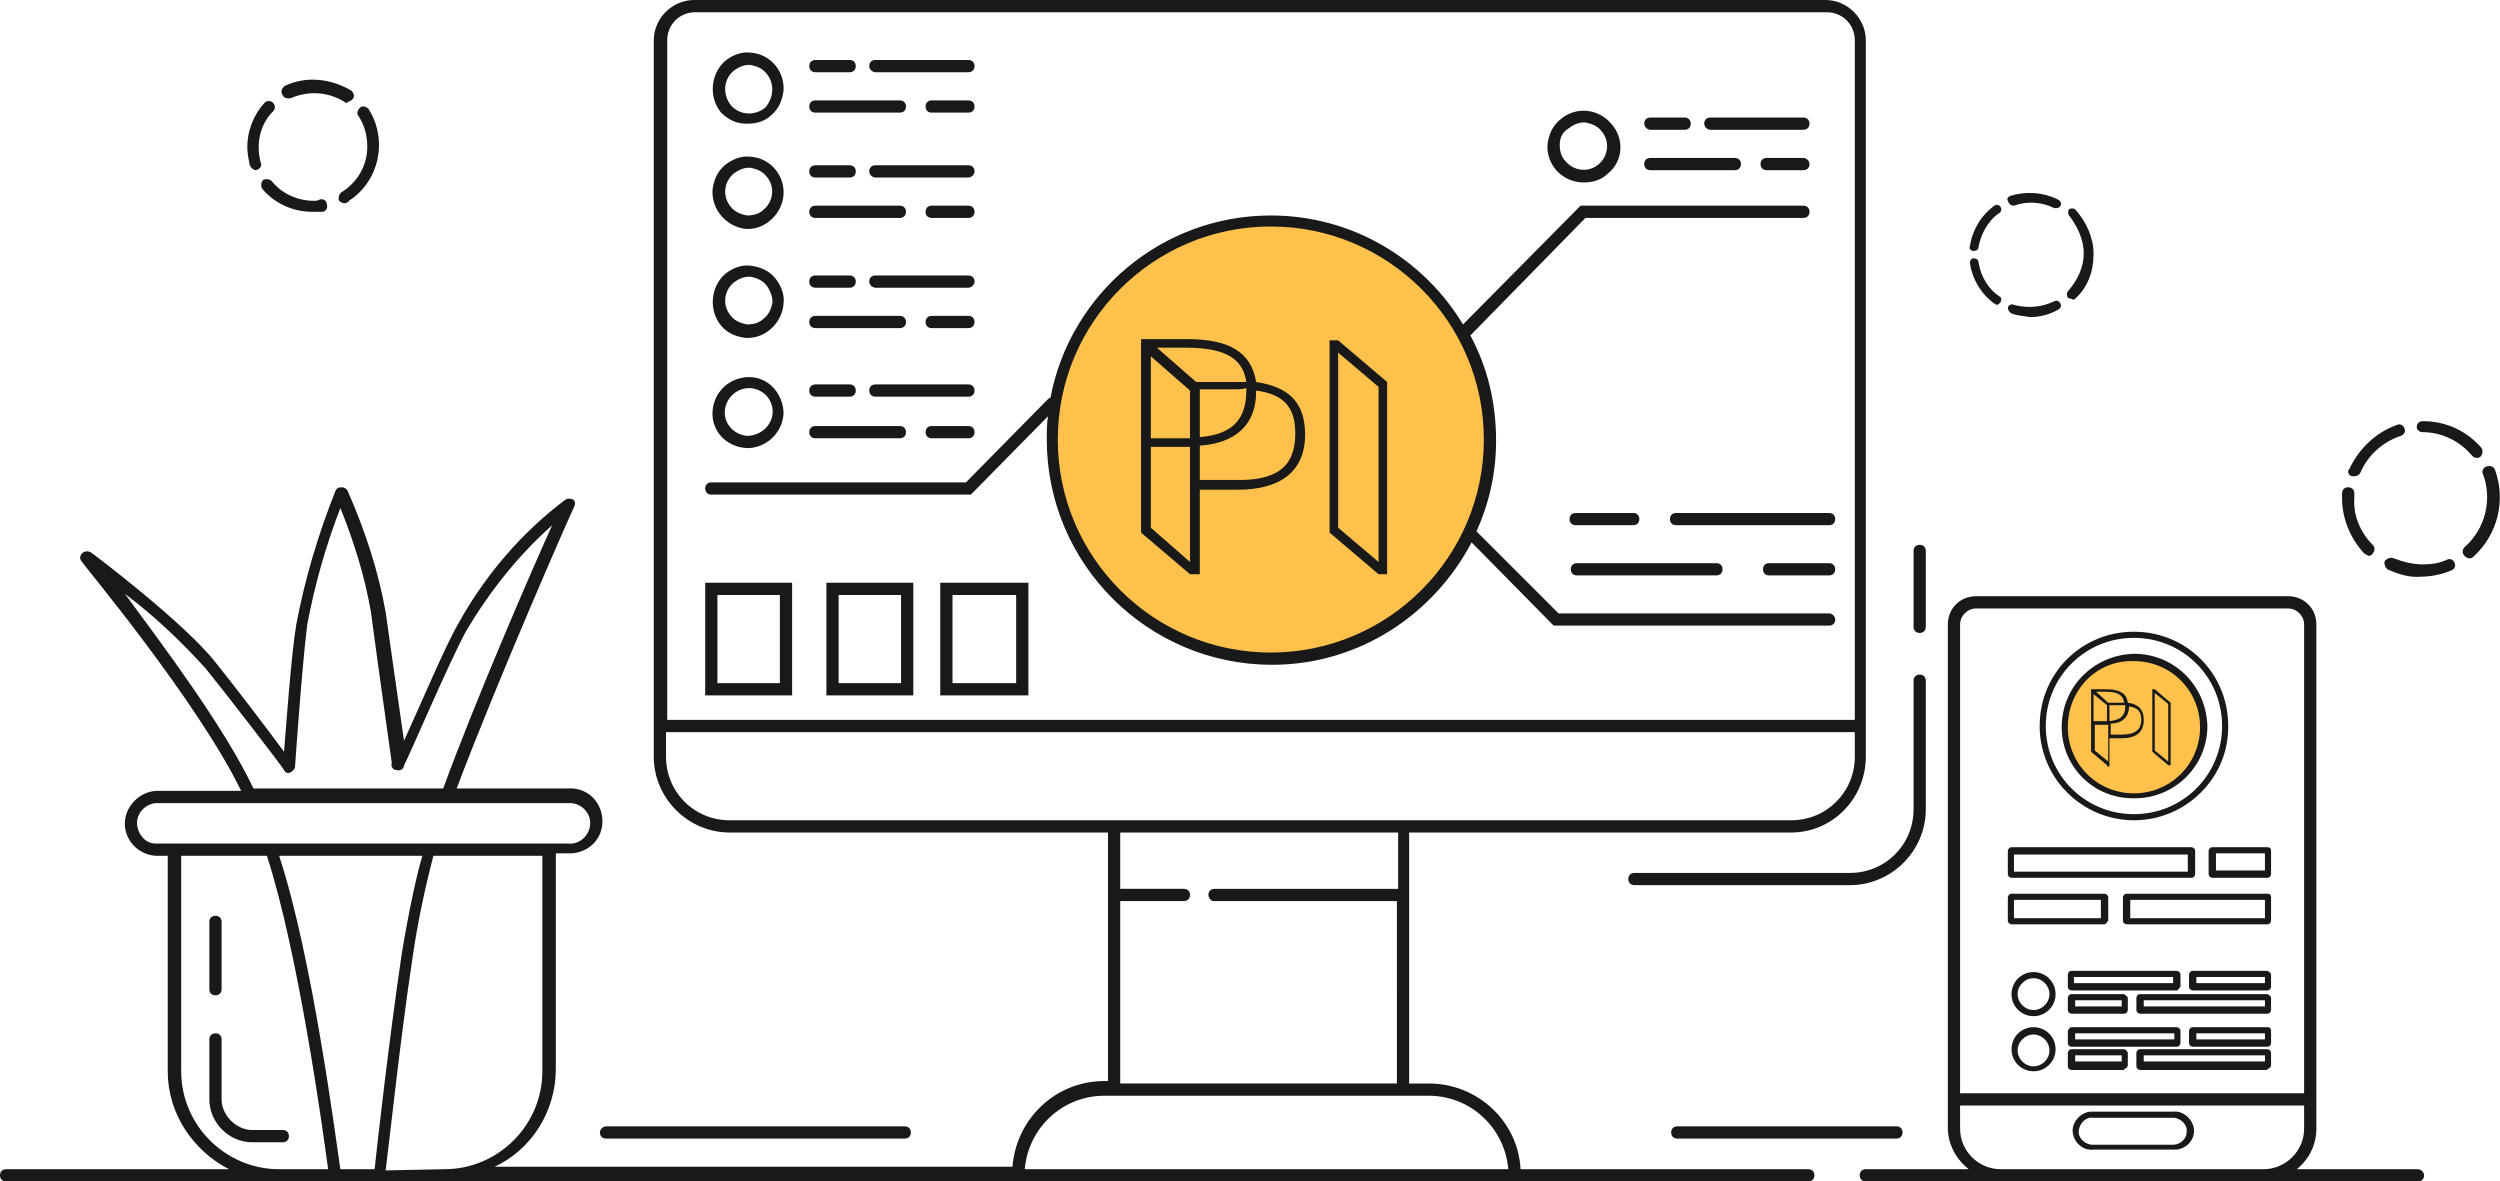
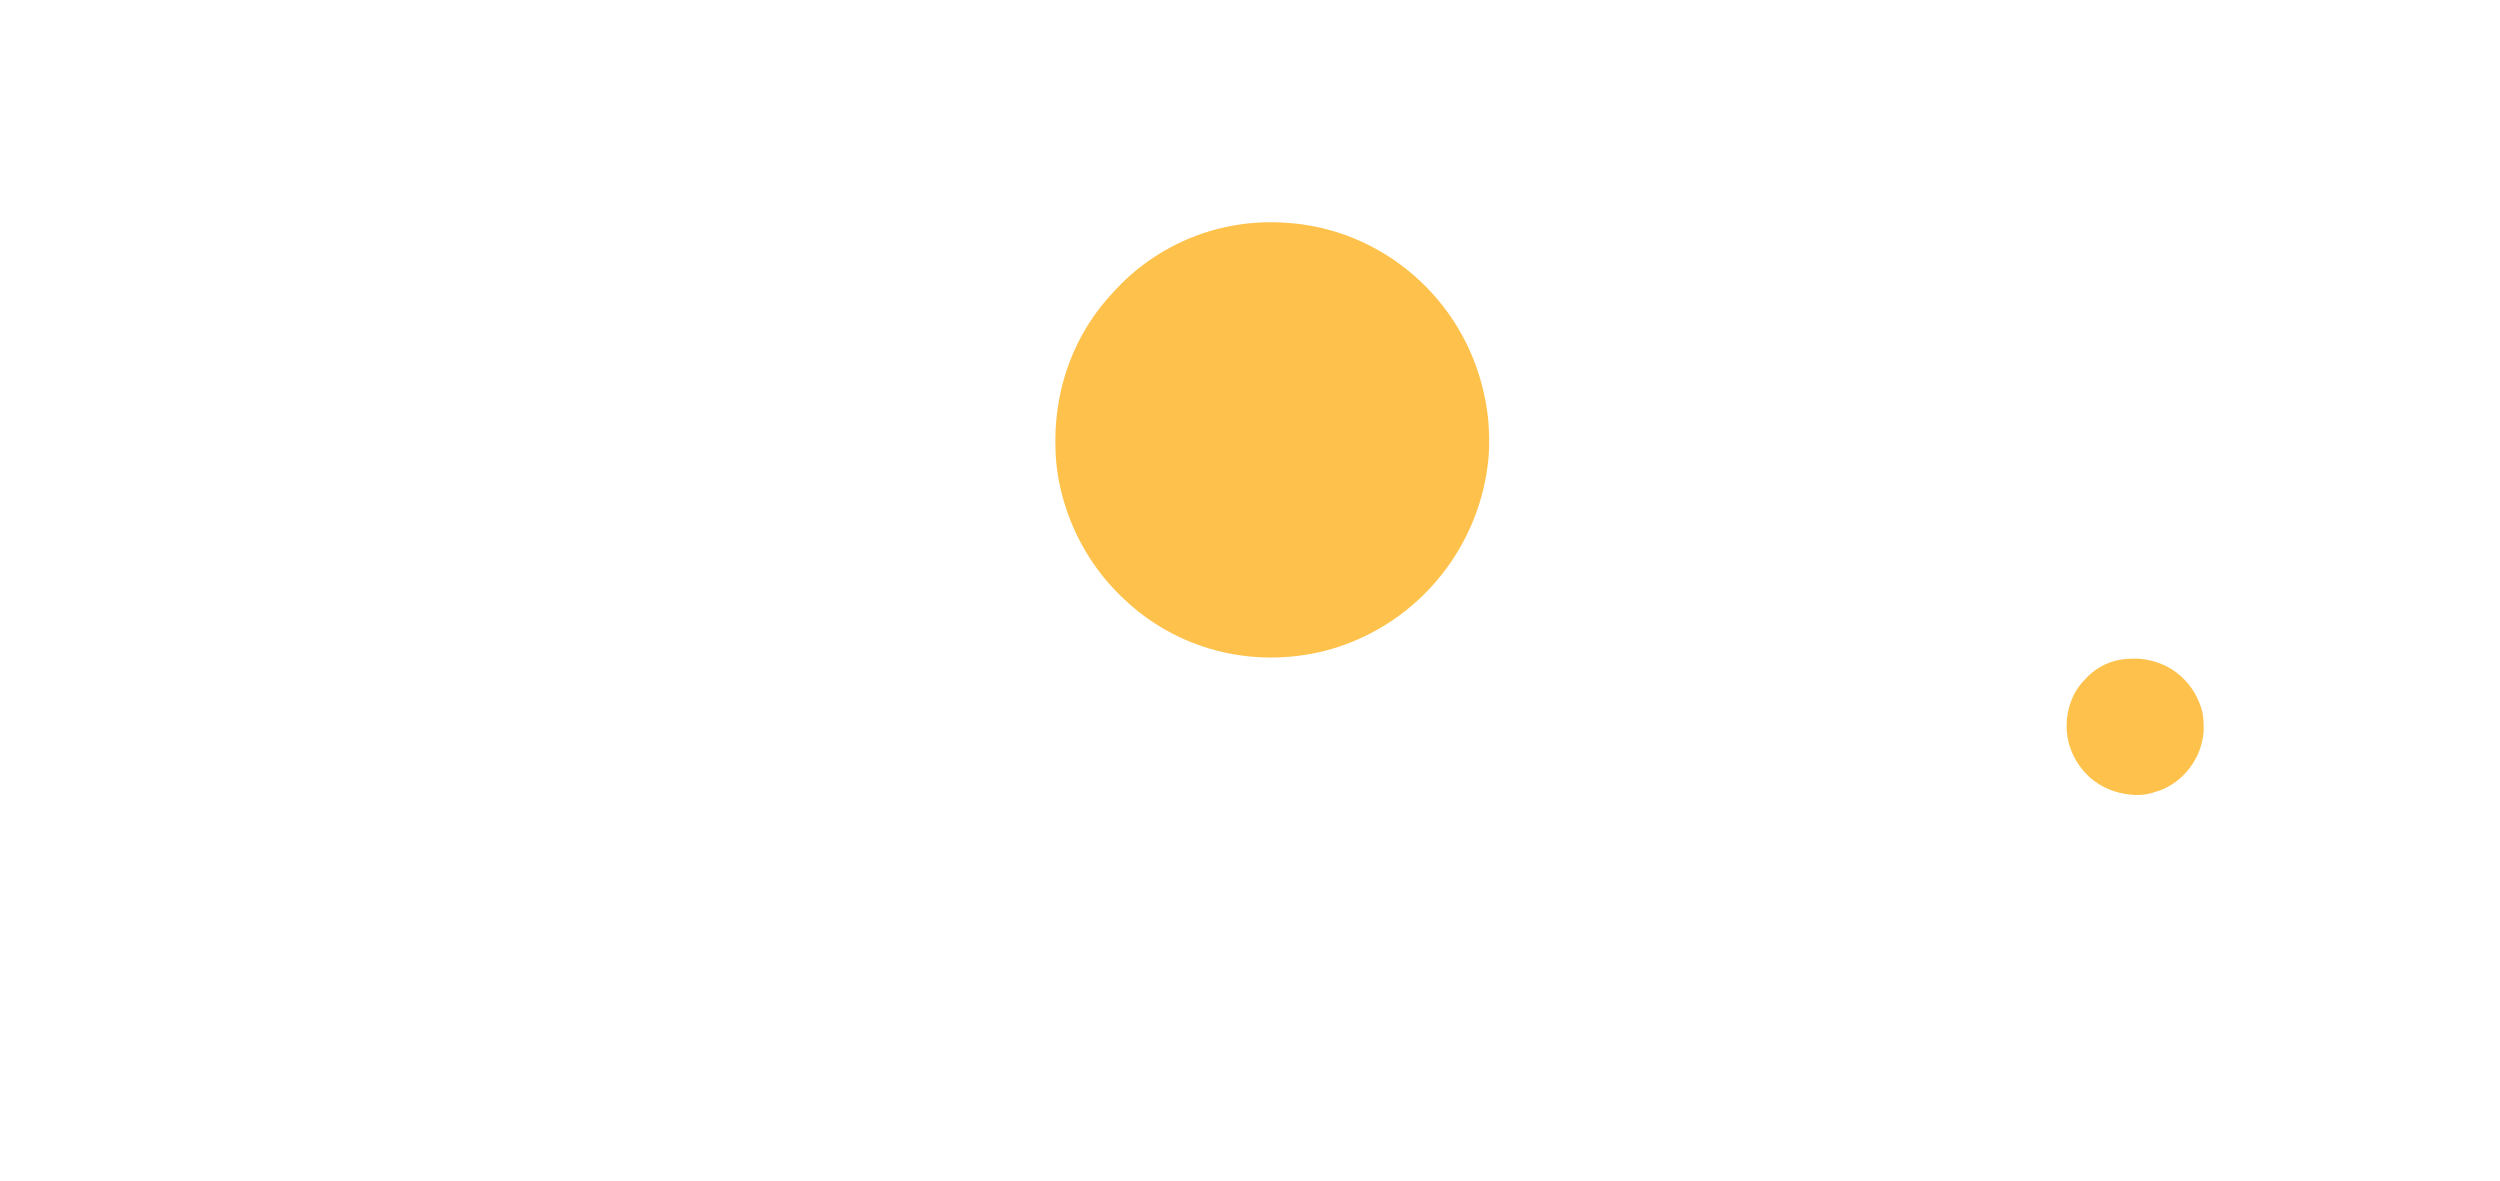
<svg xmlns="http://www.w3.org/2000/svg" version="1.1" id="Layer_1" x="0px" y="0px" viewBox="0 0 204.2 96.5" style="enable-background:new 0 0 204.2 96.5;" xml:space="preserve">
  <style type="text/css">

	.st0{fill:#FEC24C;}

	.st1{fill:#191919;}

</style>
  <path id="Bh" class="st0" d="M121.2,32.1c0.4,1.7,0.5,3.4,0.4,5.1c-0.6,7.4-5.7,13.7-12.8,15.8c-5.9,1.7-12.2,0.3-16.7-3.8   c-2.8-2.5-4.7-5.8-5.5-9.4c-0.3-1.3-0.4-2.5-0.4-3.8c0-4.5,1.6-8.8,4.7-12.1c3.6-4,8.8-6.1,14.2-5.7   C112.9,18.7,119.5,24.4,121.2,32.1z M179.9,58.2c-0.3-1.2-0.9-2.2-1.8-3c-0.9-0.8-2.1-1.3-3.4-1.4c-0.6,0-1.1,0-1.6,0.1   c-1.1,0.2-2.1,0.8-2.8,1.6c-1,1-1.5,2.4-1.5,3.8c0,1.6,0.7,3.1,1.9,4.2c0.9,0.8,2.1,1.3,3.3,1.4c0.7,0.1,1.4,0,2-0.2   c1.1-0.3,2.1-1,2.8-1.9s1.1-1.9,1.2-3.1C180,59.3,180,58.7,179.9,58.2z" />
-   <path id="ico" class="st1" d="M79.6,35.3c0,0.3-0.2,0.5-0.5,0.5h-3c-0.3,0-0.5-0.2-0.5-0.5s0.2-0.5,0.5-0.5h3   C79.4,34.8,79.6,35,79.6,35.3z M79.1,13.5h-7.6c-0.3,0-0.5,0.2-0.5,0.5s0.3,0.5,0.5,0.5h7.6c0.2,0,0.5-0.2,0.5-0.5   S79.4,13.5,79.1,13.5z M66.6,14.5h2.8c0.3,0,0.5-0.2,0.5-0.5s-0.2-0.5-0.5-0.5h-2.8c-0.3,0-0.5,0.2-0.5,0.5S66.3,14.5,66.6,14.5z    M66.6,23.5h2.8c0.3,0,0.5-0.2,0.5-0.5s-0.2-0.5-0.5-0.5h-2.8c-0.3,0-0.5,0.2-0.5,0.5S66.3,23.5,66.6,23.5z M66.6,17.8h6.9   c0.3,0,0.5-0.2,0.5-0.5s-0.2-0.5-0.5-0.5h-6.9c-0.3,0-0.5,0.2-0.5,0.5S66.3,17.8,66.6,17.8z M66.6,5.9h2.8c0.3,0,0.5-0.2,0.5-0.5   c0-0.3-0.2-0.5-0.5-0.5h-2.8c-0.3,0-0.5,0.2-0.5,0.5C66.1,5.7,66.3,5.9,66.6,5.9z M79.1,8.2h-3c-0.3,0-0.5,0.2-0.5,0.5   s0.2,0.5,0.5,0.5h3c0.3,0,0.5-0.2,0.5-0.5S79.4,8.2,79.1,8.2z M79.1,25.8h-3c-0.3,0-0.5,0.2-0.5,0.5s0.2,0.5,0.5,0.5h3   c0.3,0,0.5-0.2,0.5-0.5S79.4,25.8,79.1,25.8z M79.1,22.5h-7.6c-0.3,0-0.5,0.2-0.5,0.5s0.3,0.5,0.5,0.5h7.6c0.2,0,0.5-0.2,0.5-0.5   S79.4,22.5,79.1,22.5z M79.1,16.8h-3c-0.3,0-0.5,0.2-0.5,0.5s0.2,0.5,0.5,0.5h3c0.3,0,0.5-0.2,0.5-0.5S79.4,16.8,79.1,16.8z    M66.6,9.2h6.9C73.8,9.2,74,9,74,8.7s-0.2-0.5-0.5-0.5h-6.9c-0.3,0-0.5,0.2-0.5,0.5S66.3,9.2,66.6,9.2z M167.8,24.6   c-1,0.5-2.2,0.6-3.3,0.3c-0.2-0.1-0.4,0-0.5,0.2c0,0.2,0.1,0.4,0.3,0.5c0.5,0.2,1,0.2,1.5,0.3c0.8,0,1.6-0.2,2.3-0.6   c0.2-0.1,0.3-0.3,0.2-0.5C168.2,24.6,168,24.5,167.8,24.6z M161.2,20.5c0.2,0,0.4-0.1,0.4-0.3c0.2-1.1,0.8-2.2,1.7-2.8   c0.2-0.1,0.2-0.4,0.1-0.5c-0.1-0.2-0.4-0.2-0.5-0.1c-1.1,0.8-1.8,2-2,3.3C160.8,20.3,161,20.5,161.2,20.5z M163.3,24.2   c-0.9-0.6-1.5-1.6-1.7-2.8c0-0.2-0.2-0.3-0.4-0.3s-0.3,0.2-0.3,0.4c0.2,1.3,0.9,2.5,2,3.3c0.1,0,0.1,0.1,0.2,0.1   c0.1,0,0.2-0.1,0.3-0.2C163.5,24.5,163.5,24.3,163.3,24.2z M133.5,71.3c-0.3,0-0.5,0.2-0.5,0.5s0.2,0.5,0.5,0.5h17.6   c3.4,0,6.2-2.8,6.2-6.2V55.6c0-0.3-0.2-0.5-0.5-0.5c-0.3,0-0.5,0.2-0.5,0.5v10.5c0,2.9-2.3,5.2-5.2,5.2H133.5z M156.8,51.7   c0.3,0,0.5-0.2,0.5-0.5V45c0-0.3-0.2-0.5-0.5-0.5c-0.3,0-0.5,0.2-0.5,0.5v6.2C156.3,51.5,156.5,51.7,156.8,51.7z M193.5,45.4   c0.1,0,0.3-0.1,0.3-0.2c0.2-0.2,0.2-0.5,0-0.7c-1-1-1.6-2.4-1.5-3.8c0-0.1,0-0.3,0-0.4c0-0.3-0.2-0.5-0.5-0.5   c-0.3,0-0.5,0.2-0.5,0.5c0,0.2,0,0.3,0,0.4c0,1.7,0.7,3.3,1.8,4.5C193.3,45.3,193.4,45.4,193.5,45.4z M192.1,38.9c0.1,0,0.1,0,0.2,0   c0.2,0,0.4-0.1,0.5-0.3c0.6-1.4,1.8-2.5,3.3-3c0.3-0.1,0.4-0.4,0.3-0.6c-0.1-0.3-0.4-0.4-0.6-0.3c-1.7,0.6-3.1,1.9-3.9,3.6   C191.7,38.5,191.8,38.8,192.1,38.9z M197.9,35.3c1.5,0,3,0.7,4,1.9c0.1,0.1,0.2,0.2,0.4,0.2c0.1,0,0.2,0,0.3-0.1   c0.2-0.2,0.2-0.5,0.1-0.7c-1.2-1.4-2.9-2.2-4.8-2.2c-0.3,0-0.5,0.2-0.5,0.5C197.4,35.1,197.6,35.3,197.9,35.3z M79.1,31.4h-7.6   c-0.3,0-0.5,0.2-0.5,0.5c0,0.3,0.2,0.5,0.5,0.5h7.6c0.3,0,0.5-0.2,0.5-0.5C79.6,31.6,79.4,31.4,79.1,31.4z M169.2,24.4L169.2,24.4   c0.1,0.1,0.2,0.1,0.3,0c1-0.9,1.5-2.2,1.5-3.6v-0.1c0-1.3-0.6-2.6-1.5-3.6c-0.1-0.1-0.4-0.1-0.5,0c-0.1,0.1-0.1,0.4,0,0.5   c0.7,0.9,1.2,2,1.2,3.1c0,1.1-0.5,2.2-1.3,3.1c-0.1,0.1-0.1,0.4,0,0.5C169,24.4,169.1,24.4,169.2,24.4z M30,12   c0,1.5-0.8,2.9-2.1,3.7c-0.2,0.1-0.3,0.5-0.2,0.7c0.1,0.1,0.3,0.2,0.4,0.2c0.1,0,0.2,0,0.3-0.1c0,0,0.1,0,0.1-0.1   c2.5-1.6,3.2-5,1.6-7.5c-0.2-0.2-0.5-0.3-0.7-0.1c-0.2,0.2-0.3,0.5-0.1,0.7C29.8,10.3,30,11.1,30,12z M164.5,16.8   c1.1-0.4,2.3-0.3,3.3,0.2c0.1,0,0.1,0,0.2,0c0.1,0,0.3-0.1,0.3-0.2c0.1-0.2,0-0.4-0.2-0.5c-1.2-0.6-2.6-0.7-3.9-0.3   c-0.2,0.1-0.3,0.2-0.2,0.4C164.1,16.7,164.3,16.8,164.5,16.8z M134.8,13.9h6.9c0.3,0,0.5-0.2,0.5-0.5c0-0.3-0.2-0.5-0.5-0.5h-6.9   c-0.3,0-0.5,0.2-0.5,0.5C134.3,13.7,134.5,13.9,134.8,13.9z M23.8,8c1.4-0.6,3-0.5,4.3,0.3c0.1,0.1,0.2,0.1,0.3,0.1V8.3   c0.2,0,0.3-0.1,0.4-0.2c0.2-0.2,0.1-0.5-0.1-0.7C27,6.4,25,6.2,23.3,7c0,0-0.1,0-0.1,0.1c-0.2,0.1-0.3,0.4-0.1,0.7   C23.2,8,23.5,8.1,23.8,8z M134.8,10.6h2.8c0.3,0,0.5-0.2,0.5-0.5c0-0.3-0.2-0.5-0.5-0.5h-2.8c-0.3,0-0.5,0.2-0.5,0.5   C134.3,10.3,134.5,10.6,134.8,10.6z M126.4,11.8c0.1-0.8,0.4-1.5,1-2c1.2-1.1,3.1-1,4.2,0.3c1.1,1.2,1,3.1-0.3,4.1   c-0.5,0.5-1.2,0.7-1.9,0.7h-0.2C127.5,14.8,126.3,13.4,126.4,11.8z M127.4,11.8c0,0.5,0.1,1,0.5,1.4c0.7,0.8,1.9,0.9,2.7,0.2   c0.8-0.7,0.9-1.9,0.2-2.7c-0.3-0.4-0.8-0.6-1.3-0.7h-0.1c-0.5,0-0.9,0.2-1.3,0.5C127.6,10.8,127.4,11.3,127.4,11.8z M71.5,5.9h7.6   c0.3,0,0.5-0.2,0.5-0.5c0-0.3-0.2-0.5-0.5-0.5h-7.6c-0.3,0-0.5,0.2-0.5,0.5C71,5.7,71.3,5.9,71.5,5.9z M147.3,12.9h-3   c-0.3,0-0.5,0.2-0.5,0.5c0,0.3,0.2,0.5,0.5,0.5h3c0.3,0,0.5-0.2,0.5-0.5C147.8,13.1,147.5,12.9,147.3,12.9z M26.1,16.3   c-0.1,0.1-0.3,0.1-0.5,0.1c-1.3,0-2.6-0.6-3.4-1.6c-0.2-0.2-0.5-0.2-0.7-0.1c-0.2,0.2-0.2,0.5-0.1,0.7c1,1.2,2.5,1.9,4.1,1.9   c0.3,0,0.5,0,0.8,0s0.5-0.3,0.4-0.6C26.7,16.4,26.4,16.2,26.1,16.3z M20.9,13.9L20.9,13.9c0.4-0.1,0.5-0.4,0.4-0.6   c-0.4-1.5-0.1-3.1,1-4.2c0.2-0.2,0.2-0.5,0-0.7c-0.2-0.2-0.5-0.2-0.7,0c-0.9,1-1.4,2.3-1.4,3.6c0,0.5,0.1,1,0.2,1.5   C20.5,13.7,20.7,13.9,20.9,13.9z M139.7,10.6h7.6c0.3,0,0.5-0.2,0.5-0.5c0-0.3-0.2-0.5-0.5-0.5h-7.6c-0.3,0-0.5,0.2-0.5,0.5   C139.2,10.3,139.4,10.6,139.7,10.6z M17.6,81.3c0.3,0,0.5-0.2,0.5-0.5v-5.5c0-0.3-0.2-0.5-0.5-0.5c-0.3,0-0.5,0.2-0.5,0.5v5.5   C17.1,81.1,17.3,81.3,17.6,81.3z M18.1,89.8v-4.9c0-0.3-0.2-0.5-0.5-0.5c-0.3,0-0.5,0.2-0.5,0.5v4.9c0,1.9,1.6,3.5,3.5,3.5h2.5   c0.3,0,0.5-0.2,0.5-0.5s-0.2-0.5-0.5-0.5h-2.5C19.3,92.3,18.1,91.1,18.1,89.8z M137,92c-0.3,0-0.5,0.2-0.5,0.5s0.2,0.5,0.5,0.5h17.9   c0.3,0,0.5-0.2,0.5-0.5s-0.2-0.5-0.5-0.5H137z M167.9,85.7c0,1-0.8,1.8-1.8,1.8s-1.8-0.8-1.8-1.8s0.8-1.8,1.8-1.8   C167.1,83.9,167.9,84.7,167.9,85.7z M167.4,85.8c0-0.7-0.6-1.3-1.3-1.3c-0.7,0-1.3,0.6-1.3,1.3s0.6,1.3,1.3,1.3   C166.8,87.1,167.4,86.5,167.4,85.8z M177.8,80.9h-8.6c-0.1,0-0.3-0.1-0.3-0.3v-1c0-0.1,0.1-0.3,0.3-0.3h8.6c0.1,0,0.3,0.1,0.3,0.3v1   C178,80.7,177.9,80.9,177.8,80.9z M177.5,79.8h-8.1v0.5h8.1V79.8z M167.9,81.2c0,1-0.8,1.8-1.8,1.8s-1.8-0.8-1.8-1.8   s0.8-1.8,1.8-1.8C167.1,79.4,167.9,80.2,167.9,81.2z M167.4,81.2c0-0.7-0.6-1.3-1.3-1.3c-0.7,0-1.3,0.6-1.3,1.3   c0,0.7,0.6,1.3,1.3,1.3C166.8,82.5,167.4,81.9,167.4,81.2z M185.5,86v1c0,0.1-0.1,0.3-0.3,0.3v0.1h-10.4c-0.1,0-0.3-0.1-0.3-0.3V86   c0-0.1,0.1-0.3,0.3-0.3h10.4C185.4,85.7,185.5,85.9,185.5,86z M185,86.2h-9.9v0.5h9.9V86.2z M169.2,83.9h8.6c0.1,0,0.3,0.1,0.3,0.3   v1c0,0.1-0.1,0.3-0.3,0.3h-8.6c-0.1,0-0.3-0.1-0.3-0.3v-1C169,84,169.1,83.9,169.2,83.9z M169.5,84.9h8.1v-0.5h-8.1V84.9z M173.8,86   v1c0,0.1-0.1,0.3-0.3,0.3v0.1h-4.3c-0.1,0-0.3-0.1-0.3-0.3V86c0-0.1,0.1-0.3,0.3-0.3h4.3C173.6,85.7,173.8,85.9,173.8,86z    M173.3,86.2h-3.8v0.5h3.8V86.2z M166.6,59.3c0-4.3,3.4-7.7,7.7-7.7c4.3,0,7.7,3.4,7.7,7.7c0,0,0,0,0,0.1c0,4.2-3.5,7.6-7.7,7.6   C170.1,67,166.6,63.6,166.6,59.3z M167.1,59.3c0,4,3.2,7.2,7.2,7.2s7.2-3.2,7.2-7.2s-3.2-7.2-7.2-7.2S167.1,55.3,167.1,59.3z    M173.8,81.5v1c0,0.1-0.1,0.3-0.3,0.3h-4.3c-0.1,0-0.3-0.1-0.3-0.3v-1c0-0.1,0.1-0.3,0.3-0.3h4.3C173.6,81.3,173.8,81.4,173.8,81.5z    M173.3,81.7h-3.8v0.5h3.8V81.7z M164,71.4v-1.9c0-0.1,0.1-0.3,0.3-0.3H179c0.1,0,0.3,0.1,0.3,0.3v1.9c0,0.1-0.1,0.3-0.3,0.3h-14.7   C164.2,71.7,164,71.6,164,71.4z M164.5,71.2h14.2v-1.4h-14.2V71.2z M164.3,75.5c-0.1,0-0.3-0.1-0.3-0.3v-1.9c0-0.1,0.1-0.3,0.3-0.3   h7.6c0.1,0,0.3,0.1,0.3,0.3v1.9c-0.1,0.1-0.2,0.3-0.3,0.3H164.3z M164.5,75h7.1v-1.5h-7.1V75z M198,96c0,0.3-0.2,0.5-0.5,0.5h-45.1   c-0.3,0-0.5-0.2-0.5-0.5s0.2-0.5,0.5-0.5h8.4c-1-0.8-1.7-2-1.7-3.4V51c0-1.3,1-2.3,2.3-2.3h25.5c1.3,0,2.3,1,2.3,2.3v41.2   c0,1.3-0.6,2.5-1.6,3.3h9.9C197.7,95.5,198,95.7,198,96z M160.1,89.3h28.1V51c0-0.7-0.6-1.3-1.3-1.3h-25.5c-0.7,0-1.3,0.6-1.3,1.3   V89.3z M188.2,92.2v-1.9h-28.1v1.9c0,1.8,1.5,3.3,3.3,3.3h21.5C186.7,95.5,188.2,94,188.2,92.2z M66.6,26.8h6.9   c0.3,0,0.5-0.2,0.5-0.5s-0.2-0.5-0.5-0.5h-6.9c-0.3,0-0.5,0.2-0.5,0.5S66.3,26.8,66.6,26.8z M179.2,92.2c0.1,0.9-0.6,1.6-1.4,1.7   c-0.1,0-0.2,0-0.3,0H171c-0.9,0.1-1.6-0.6-1.7-1.4c-0.1-0.8,0.6-1.6,1.4-1.7c0.1,0,0.2,0,0.3,0h6.5   C178.3,90.7,179.1,91.4,179.2,92.2z M178.6,92.5c0.1-0.6-0.4-1.1-1-1.2c-0.1,0-0.1,0-0.2,0H171c-0.6-0.1-1.1,0.4-1.2,1   c-0.1,0.6,0.4,1.1,1,1.2c0.1,0,0.1,0,0.2,0h6.5C178.1,93.5,178.6,93,178.6,92.5z M199.9,45.7c-0.6,0.3-1.3,0.4-2,0.4   c-0.8,0-1.6-0.2-2.4-0.5c-0.2-0.1-0.5,0-0.7,0.2c-0.1,0.2,0,0.5,0.2,0.7c0.9,0.4,1.8,0.7,2.8,0.6c0.8,0,1.7-0.2,2.4-0.5   c0.3-0.1,0.4-0.4,0.3-0.6C200.4,45.7,200.1,45.6,199.9,45.7z M203.8,38.4c-0.1-0.3-0.4-0.4-0.7-0.3c-0.3,0.1-0.4,0.4-0.3,0.6   c0.8,2.1,0.2,4.5-1.5,6c-0.2,0.2-0.2,0.5,0,0.7c0.1,0.1,0.2,0.2,0.4,0.2c0.1,0,0.2,0,0.3-0.1C204,43.7,204.7,40.9,203.8,38.4z    M185.5,69.5v1.9c0,0.1-0.1,0.3-0.3,0.3h-4.5c-0.1,0-0.3-0.1-0.3-0.3v-1.9c0-0.1,0.1-0.3,0.3-0.3h4.5   C185.4,69.2,185.5,69.3,185.5,69.5z M185,69.7h-4v1.4h4V69.7z M185.5,81.5v1c0,0.1-0.1,0.3-0.3,0.3h-10.4c-0.1,0-0.3-0.1-0.3-0.3v-1   c0-0.1,0.1-0.3,0.3-0.3h10.4C185.4,81.3,185.5,81.4,185.5,81.5z M185,81.7h-9.9v0.5h9.9V81.7z M185.5,84.2v1c0,0.1-0.1,0.3-0.3,0.3   h-6.1c-0.1,0-0.3-0.1-0.3-0.3v-1c0-0.1,0.1-0.3,0.3-0.3h6.1C185.4,83.9,185.5,84,185.5,84.2z M185,84.4h-5.6v0.5h5.6V84.4z    M185.5,79.6v1c0,0.1-0.1,0.3-0.3,0.3h-6.1c-0.1,0-0.3-0.1-0.3-0.3v-1c0-0.1,0.1-0.3,0.3-0.3h6.1C185.4,79.4,185.5,79.5,185.5,79.6z    M185,79.8h-5.6v0.5h5.6V79.8z M185.5,73.3v1.9c0,0.1-0.1,0.3-0.3,0.3h-11.5c-0.1,0-0.3-0.1-0.3-0.3v-1.9c0-0.1,0.1-0.3,0.3-0.3   h11.5C185.4,73,185.5,73.1,185.5,73.3z M185,73.5h-11V75h11V73.5z M168.4,59.4c0-3.3,2.6-5.9,5.9-6c3.3,0,5.9,2.6,6,5.9   c0,3.3-2.7,5.9-5.9,5.9C171,65.3,168.4,62.6,168.4,59.4z M168.9,59.4c0,3,2.4,5.4,5.4,5.4s5.4-2.4,5.4-5.4s-2.4-5.4-5.4-5.4   C171.3,53.9,168.9,56.3,168.9,59.4z M58.2,33.6c0.1-1.6,1.4-2.8,3-2.8c1.6,0,2.8,1.4,2.8,3c-0.1,1.5-1.3,2.7-2.8,2.8H61   C59.3,36.5,58.1,35.2,58.2,33.6z M59.2,33.7c0,1,0.8,1.8,1.8,1.9c1.1,0,2-0.8,2.1-1.8c0.1-1.1-0.7-2-1.8-2.1h-0.1   C60.1,31.7,59.2,32.6,59.2,33.7z M58.2,15.5c0.1-0.8,0.4-1.5,1-2c0.6-0.5,1.4-0.8,2.1-0.7c1.6,0.1,2.8,1.5,2.7,3.1   c-0.1,1.5-1.4,2.8-2.9,2.8h-0.2C59.3,18.5,58.1,17.1,58.2,15.5z M59.7,16.9c0.3,0.4,0.8,0.6,1.3,0.7c0.5,0,1-0.1,1.4-0.5   c0.8-0.7,0.9-1.9,0.2-2.7c-0.3-0.4-0.8-0.6-1.3-0.7h-0.1c-0.5,0-0.9,0.2-1.3,0.5C59.1,14.9,59,16.1,59.7,16.9z M67.5,47.6h7.1v9.2   h-7.1V47.6z M68.5,55.8h5.1v-7.2h-5.1V55.8z M76.8,47.6H84v9.2h-7.2V47.6z M77.8,55.8H83v-7.2h-5.2V55.8z M63.3,22.7   c0.5,0.6,0.8,1.4,0.7,2.1c-0.1,1.5-1.4,2.8-2.9,2.8h-0.2c-0.8-0.1-1.5-0.4-2-1c-1-1.2-0.9-3.1,0.3-4.2c0.6-0.5,1.4-0.8,2.1-0.7   C62.1,21.8,62.8,22.1,63.3,22.7z M63.1,24.7c0-0.5-0.2-1-0.5-1.4c-0.3-0.4-0.8-0.6-1.3-0.7h-0.1c-0.5,0-0.9,0.2-1.3,0.5   c-0.8,0.7-0.9,1.9-0.2,2.7c0.3,0.4,0.8,0.6,1.3,0.7c0.5,0,1-0.1,1.4-0.5C62.8,25.7,63,25.2,63.1,24.7z M66.6,35.8h6.9   c0.3,0,0.5-0.2,0.5-0.5s-0.2-0.5-0.5-0.5h-6.9c-0.3,0-0.5,0.2-0.5,0.5S66.3,35.8,66.6,35.8z M66.6,32.4h2.8c0.3,0,0.5-0.2,0.5-0.5   c0-0.3-0.2-0.5-0.5-0.5h-2.8c-0.3,0-0.5,0.2-0.5,0.5C66.1,32.2,66.3,32.4,66.6,32.4z M58.9,9.2C57.9,8,58,6.1,59.2,5   c0.6-0.5,1.4-0.8,2.1-0.7c1.6,0.1,2.8,1.5,2.7,3.1c-0.1,0.8-0.4,1.5-1,2c-0.5,0.5-1.2,0.7-1.9,0.7h-0.2C60.2,10.1,59.5,9.8,58.9,9.2   z M59.7,8.6c0.7,0.8,1.9,0.9,2.8,0.2c0.7-0.8,0.8-2,0.1-2.8c-0.3-0.4-0.8-0.6-1.3-0.7h-0.1c-0.5,0-0.9,0.2-1.3,0.5   C59.1,6.5,59,7.7,59.7,8.6z M106.6,35.5c0,3-2,4.5-5.5,4.5H98v6.9h-0.8l-4-3.4V27.7H97c3.3,0,5.2,1,5.6,3.5   C105.2,31.6,106.6,32.8,106.6,35.5z M97.2,36.5H94v6.6l3.2,2.8V36.5z M97.2,31.9L94,29.1v6.7h2.8c0.1,0,0.3,0,0.4,0V31.9z M101,31.2   c0.3,0,0.5,0,0.8,0c-0.3-2.1-2-2.8-5-2.8h-2.3l3.2,2.8H101z M100.7,31.8H98v3.9c2.6-0.2,3.8-1.4,3.8-3.8v-0.2   C101.5,31.8,101.1,31.8,100.7,31.8z M105.8,35.4c0-2.2-1-3.2-3.2-3.5V32c0,2.7-1.7,4.2-4.6,4.4v2.8h2.8   C104.2,39.3,105.8,38.2,105.8,35.4z M57.6,47.6h7.1v9.2h-7.1V47.6z M58.6,55.8h5.1v-7.2h-5.1V55.8z M148.2,96c0,0.3-0.2,0.5-0.5,0.5   h-24H83.1H67H0.5C0.2,96.5,0,96.3,0,96s0.2-0.5,0.5-0.5h18.2c-2.9-1.5-5-4.5-5-8V69.9h-1c-1.5-0.1-2.6-1.4-2.5-2.8   c0.1-1.3,1.2-2.4,2.5-2.5h7c-3.6-7.4-13-18.6-13-18.7c-0.2-0.2-0.2-0.5,0-0.7s0.5-0.2,0.7-0.1c0.3,0.2,7.7,5.8,10.2,9   c1.3,1.6,4.2,5.4,5.6,7.3c0.2-2.5,0.6-8,1-10.4c0.7-3.7,1.8-7.4,3.2-10.9c0.1-0.2,0.2-0.3,0.5-0.3c0.2,0,0.4,0.1,0.5,0.3   c1.4,3.2,2.5,6.5,3.1,9.9c0.3,2.2,1.1,7.7,1.5,10.5c1.2-2.6,3.4-7.8,4.4-9.5c2.2-4,5.2-7.5,8.8-10.2c0.2-0.1,0.4-0.1,0.6,0   c0.2,0.1,0.2,0.4,0.1,0.6c-0.1,0.1-6.2,14-9.6,23h9.1c1.5-0.1,2.7,1,2.8,2.5c0.1,1.5-1,2.7-2.5,2.8c-0.1,0-0.2,0-0.3,0h-1v17.6   c0,3.5-2,6.6-5,8h42.3c0.3-3.9,3.5-7,7.5-7h0.3V68H59.6c-3.4,0-6.2-2.8-6.2-6.2V3.3c0-1.8,1.5-3.3,3.3-3.3h92.4   c1.8,0,3.3,1.5,3.3,3.3v58.5c0,3.4-2.7,6.2-6.1,6.2h-31.2v20.5h1.6c4,0,7.3,3.1,7.5,7h23.5C148,95.5,148.2,95.7,148.2,96z    M20.7,64.4h15.5c2.6-7.1,7-17.3,8.9-21.5c-2.8,2.5-5.1,5.4-7,8.6c-1.3,2.3-5,11-5.1,11c0,0.3-0.3,0.5-0.6,0.4   c-0.3,0-0.5-0.3-0.4-0.6c0,0-1.3-9.2-1.7-12.3c-0.5-2.9-1.4-5.8-2.5-8.5c-1.2,3.1-2.1,6.3-2.7,9.5c-0.4,3-1,11.5-1,11.6   c0,0.2-0.2,0.4-0.4,0.5c-0.2,0.1-0.4,0-0.5-0.2c0-0.1-4.7-6.2-6.4-8.3c-2-2.2-4.2-4.3-6.6-6.1C13.3,52.7,18.4,59.5,20.7,64.4z    M14.2,68.9h7.9h13h9.8h1.5c0.9,0.1,1.7-0.6,1.8-1.5c0.1-0.9-0.6-1.7-1.5-1.8c-0.1,0-0.2,0-0.3,0h-9.8H20.4h-7.7   c-0.9,0.1-1.6,0.9-1.5,1.8c0.1,0.8,0.7,1.5,1.5,1.5H14.2z M26.8,95.5c-0.4-3-2.4-17.6-5-25.6h-7v17.6c0,4.4,3.6,8,8,8H26.8z    M30.6,95.5c0.2-2,1.2-10.7,2.2-17.5c0.6-3.7,1.3-6.8,1.7-8.1H22.8c2.7,8.2,4.6,22.9,5,25.6H30.6z M36.3,95.5c4.4,0,8-3.6,8-8V69.9   h-8.9c-0.7,2.7-1.3,5.5-1.7,8.3c-1,6.6-1.9,15.1-2.2,17.4L36.3,95.5L36.3,95.5z M54.5,58.8h97V3.3c0-1.3-1-2.3-2.3-2.3H56.8   c-1.3,0-2.3,1-2.3,2.3V58.8z M91,67h23.6h31.7c2.9,0,5.2-2.3,5.2-5.2v-2H54.4v2c0,2.9,2.3,5.2,5.2,5.2H91z M98.7,73.1   c0-0.3,0.2-0.5,0.5-0.5h15V68H91.5v4.6h5.2c0.3,0,0.5,0.2,0.5,0.5c0,0.3-0.2,0.5-0.5,0.5h-5.2v14.9h22.6V73.6h-15   C98.9,73.6,98.7,73.3,98.7,73.1z M123.2,95.5c-0.3-3.4-3.1-6-6.5-6H90.2c-3.4,0-6.2,2.6-6.5,6H123.2z M49,92.5   c0,0.3,0.2,0.5,0.5,0.5h24.4c0.3,0,0.5-0.2,0.5-0.5S74.2,92,73.9,92H49.5C49.3,92,49,92.2,49,92.5z M149.4,41.9h-12.5   c-0.3,0-0.5,0.2-0.5,0.5c0,0.3,0.2,0.5,0.5,0.5h12.5c0.3,0,0.5-0.2,0.5-0.5C149.9,42.1,149.7,41.9,149.4,41.9z M128.3,46.5   c0,0.3,0.2,0.5,0.5,0.5h11.4c0.3,0,0.5-0.2,0.5-0.5s-0.2-0.5-0.5-0.5h-11.4C128.5,46,128.3,46.2,128.3,46.5z M149.9,50.6   c0,0.3-0.2,0.5-0.5,0.5h-22.5l-6.7-6.8c-3.1,5.9-9.2,10-16.3,10c-10.1,0-18.4-8.2-18.4-18.4c0-0.6,0-1.3,0.1-1.9l-6.3,6.4H58.1   c-0.3,0-0.5-0.2-0.5-0.5c0-0.3,0.2-0.5,0.5-0.5h20.8l6.7-6.8c0.1-0.1,0.1-0.1,0.2-0.1c1.6-8.5,9.1-14.9,18-14.9   c6.7,0,12.5,3.6,15.7,8.9l9.6-9.7h18.2c0.3,0,0.5,0.2,0.5,0.5s-0.2,0.5-0.5,0.5h-17.8l-9.4,9.6c1.4,2.6,2.1,5.5,2.1,8.6   c0,2.7-0.6,5.2-1.6,7.4l6.7,6.7h22.1C149.6,50.1,149.9,50.3,149.9,50.6z M121.2,35.9c0-9.6-7.8-17.4-17.4-17.4   c-9.6,0-17.4,7.8-17.4,17.4c0,9.6,7.8,17.4,17.4,17.4C113.4,53.3,121.2,45.5,121.2,35.9z M133.4,41.9h-4.7c-0.3,0-0.5,0.2-0.5,0.5   c0,0.3,0.2,0.5,0.5,0.5h4.7c0.3,0,0.5-0.2,0.5-0.5C133.9,42.1,133.7,41.9,133.4,41.9z M149.4,46h-4.9c-0.3,0-0.5,0.2-0.5,0.5   s0.2,0.5,0.5,0.5h4.9c0.3,0,0.5-0.2,0.5-0.5S149.7,46,149.4,46z M109.3,27.8l4,3.4v15.7h-0.7l-4-3.4V27.8H109.3z M112.6,31.6   l-3.3-2.8v14.3l3.3,2.8V31.6z M177.1,62.5l-1.3-1.1v-5.1h0.2l1.3,1.1v5.1H177.1z M176,61.3l1.1,0.9v-4.7l-1.1-0.9V61.3z M172.1,62.5   l-1.3-1.1v-5.1h1.2c1.1,0,1.7,0.3,1.8,1.1c0.8,0.1,1.3,0.5,1.3,1.4c0,1-0.6,1.5-1.8,1.5h-1v2.3H172.1z M172.4,59.1V60h0.9   c1.1,0,1.6-0.4,1.6-1.2c0-0.7-0.3-1-1-1.1v0C173.9,58.6,173.3,59.1,172.4,59.1z M173.6,57.6c-0.1,0-0.2,0-0.4,0h-0.9v1.3   C173.2,58.8,173.6,58.5,173.6,57.6L173.6,57.6z M171.2,56.5l1,0.9v0h1.1c0.1,0,0.2,0,0.2,0c-0.1-0.7-0.6-0.9-1.6-0.9H171.2z    M171.1,58.9h0.9c0,0,0.1,0,0.1,0v-1.3l-1.1-0.9V58.9z M171.1,61.3l1.1,0.9v-3h-1.1V61.3z" />
</svg>